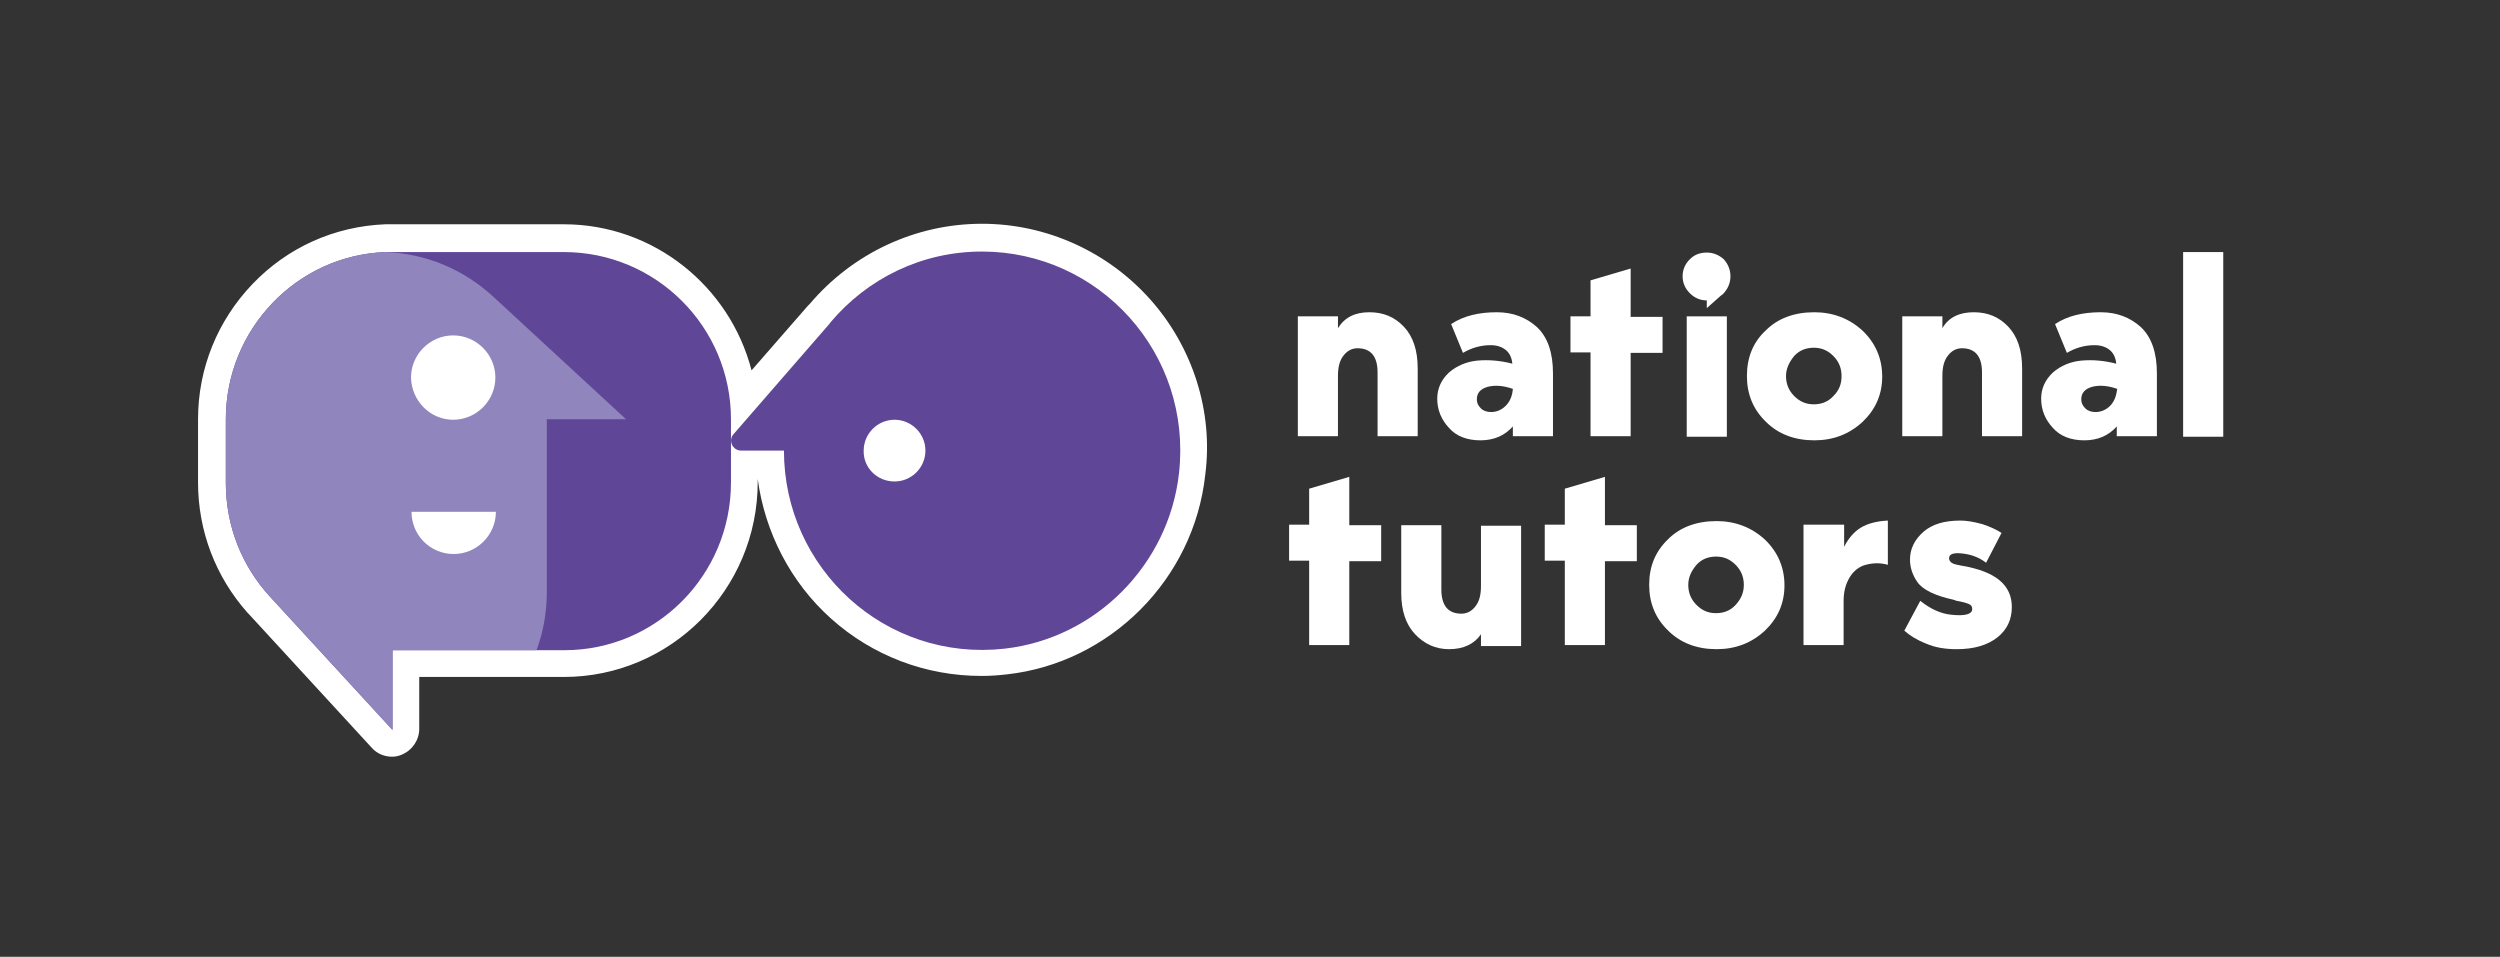
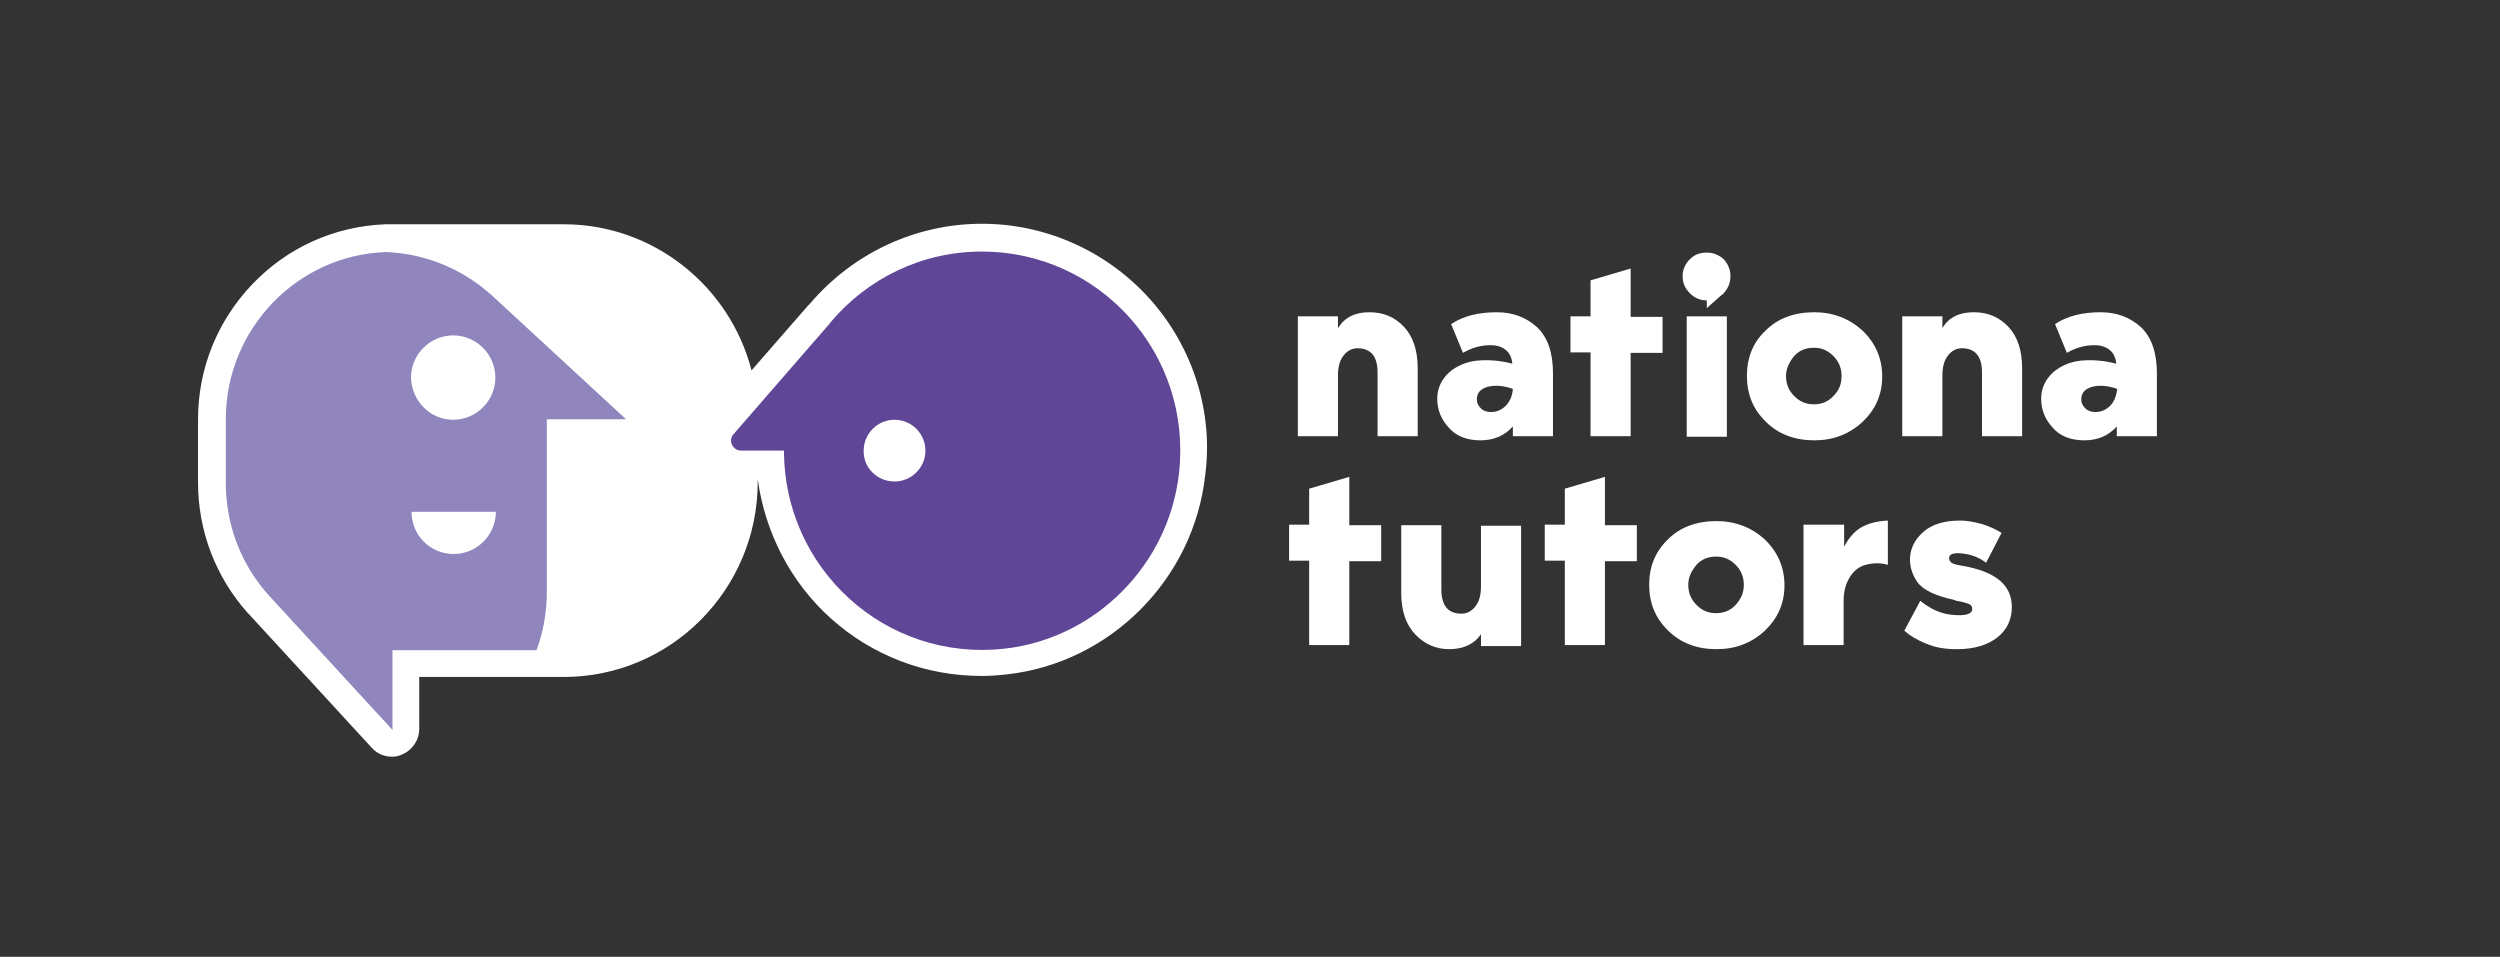
<svg xmlns="http://www.w3.org/2000/svg" version="1.1" id="Layer_1" x="0px" y="0px" viewBox="0 0 486 186" style="enable-background:new 0 0 486 186;" xml:space="preserve">
  <rect x="0" y="0" width="486" height="186" fill="#333333" stroke="none" />
  <style type="text/css">
	.st0{fill:#FFFFFF;}
	.st1{fill:#604696;}
	.st2{fill:#9185BE;}
</style>
  <path class="st0" d="M223.6,58.2c-8.3-9.3-20.2-14.7-32.7-14.7c-12.9,0-25.1,5.7-33.5,15.6c0,0,0,0-0.1,0.1l-0.3,0.3l-10.9,12.5  c-4.2-16.3-19-28.4-36.5-28.4H76.3c-0.4,0-0.9,0-1.4,0C65,44,55.9,48.1,49.1,55.2c-6.8,7.1-10.6,16.4-10.6,26.3v12.3  c0,9.4,3.4,18.3,9.6,25.3c0.1,0.1,0.2,0.2,0.3,0.3l23.9,26c1,1.1,2.4,1.7,3.9,1.7c0.6,0,1.3-0.1,1.9-0.4c2-0.8,3.4-2.8,3.4-5v-10.1  h28.1c20.8,0,37.7-17,37.7-37.9v-0.6c1.4,10.4,6.4,20.1,14.2,27.1c8.1,7.3,18.5,11.2,29.3,11.2c1.6,0,3.2-0.1,4.9-0.3  c20.1-2.2,36.4-18.5,38.6-38.8C235.9,80.1,231.9,67.5,223.6,58.2z" />
-   <path class="st1" d="M142.1,81.5v12.3c0,18-14.5,32.6-32.4,32.6H76.3v15.5l-23.9-26v0c-5.3-5.8-8.5-13.5-8.5-22V81.5  C43.9,64,57.7,49.6,75,49c0.4,0,0.8,0,1.2,0h33.4C127.6,49,142.1,63.6,142.1,81.5z" />
  <path class="st2" d="M121.7,81.5h-15.4v33.6c0,4-0.7,7.8-2,11.3H76.3v15.5l-23.9-26v0c-5.3-5.8-8.5-13.5-8.5-22V81.5  C43.9,64,57.7,49.6,75,49c8,0.3,15.2,3.5,20.7,8.5L121.7,81.5z" />
  <path class="st0" d="M88.1,81.6c4.5,0,8.2-3.7,8.2-8.2c0-4.5-3.7-8.2-8.2-8.2c-4.5,0-8.2,3.7-8.2,8.2C80,77.9,83.6,81.6,88.1,81.6z" />
  <path class="st0" d="M80,99.5c0,4.5,3.6,8.2,8.2,8.2c4.5,0,8.2-3.7,8.2-8.2H80z" />
  <path class="st1" d="M144.1,87.6h8.3c0,22.9,19.7,41.1,42.9,38.5c17.7-2,31.9-16.3,33.9-34.1c2.6-23.4-15.6-43.1-38.3-43.1  c-11.8,0-22.3,5.3-29.4,13.7l-0.3,0.4l-18.6,21.4C141.5,85.6,142.4,87.6,144.1,87.6z" />
  <path class="st0" d="M173.9,93.6c3.3,0,6-2.7,6-6c0-3.3-2.7-6-6-6c-3.3,0-6,2.7-6,6C167.8,90.9,170.5,93.6,173.9,93.6z" />
  <path class="st0" d="M266.2,60.7c2.7,0,4.9,0.9,6.7,2.8c1.8,1.9,2.7,4.6,2.7,8.1v13.2h-7.8V72.4c0-3.1-1.3-4.7-3.9-4.7  c-1.1,0-2,0.5-2.7,1.4c-0.8,1-1.1,2.3-1.1,4v11.7h-7.8V61.5h7.8v2.3C261.4,61.7,263.4,60.7,266.2,60.7z" />
  <path class="st0" d="M301.9,72.6v12.2h-7.8v-1.9c-1.6,1.8-3.7,2.7-6.3,2.7c-2.6,0-4.7-0.8-6.1-2.4c-1.5-1.6-2.3-3.5-2.3-5.7  c0-2,0.8-3.7,2.3-5.1c1.5-1.3,3.4-2.1,5.5-2.3c2.2-0.2,4.5,0,6.8,0.6c-0.1-1.1-0.5-2-1.2-2.6c-0.7-0.6-1.7-1-3-1  c-1.9,0-3.7,0.5-5.4,1.5l-2.3-5.6c2.4-1.6,5.4-2.3,8.9-2.3c3.1,0,5.7,1,7.8,2.9C300.9,65.6,301.9,68.6,301.9,72.6z M294.1,75.6  c-1.7-0.6-3.4-0.8-4.9-0.4c-1.4,0.4-2.1,1.2-2.1,2.4c0,0.8,0.3,1.3,0.8,1.8c0.5,0.5,1.2,0.7,2,0.7c1,0,2-0.4,2.8-1.2  C293.5,78.1,294,77,294.1,75.6z" />
  <path class="st0" d="M317,84.8h-7.8V68.5h-3.9v-7h3.9v-7l7.8-2.3v9.4h6.2v7H317V84.8z" />
  <path class="st0" d="M327.9,61.5v23.4h7.8V61.5H327.9z" />
  <path class="st0" d="M336.4,53.7c0,1.3-0.5,2.4-1.3,3.3c-0.2,0.2-0.4,0.4-0.6,0.5l-2.7,2.4v-1.5c-1.3,0-2.4-0.5-3.3-1.4  c-0.9-0.9-1.4-2-1.4-3.3s0.5-2.4,1.4-3.3c0.9-0.9,2-1.3,3.3-1.3c1.3,0,2.4,0.5,3.3,1.3C335.9,51.3,336.4,52.4,336.4,53.7z" />
  <path class="st0" d="M352.7,60.7c3.6,0,6.8,1.2,9.4,3.6c2.5,2.4,3.8,5.4,3.8,8.9c0,3.5-1.3,6.4-3.8,8.8c-2.6,2.4-5.7,3.6-9.4,3.6  c-3.8,0-7-1.2-9.4-3.6c-2.5-2.4-3.7-5.4-3.7-8.9c0-3.6,1.2-6.6,3.7-8.9C345.6,61.9,348.8,60.7,352.7,60.7z M347.2,73.1  c0,1.5,0.5,2.8,1.6,3.9c1.1,1.1,2.3,1.6,3.8,1.6c1.5,0,2.8-0.5,3.8-1.6c1.1-1.1,1.6-2.3,1.6-3.9c0-1.5-0.5-2.8-1.6-3.9  c-1.1-1.1-2.3-1.6-3.8-1.6c-1.5,0-2.8,0.5-3.8,1.6C347.8,70.4,347.2,71.7,347.2,73.1z" />
  <path class="st0" d="M383.7,60.7c2.7,0,4.9,0.9,6.7,2.8c1.8,1.9,2.7,4.6,2.7,8.1v13.2h-7.8V72.4c0-3.1-1.3-4.7-3.9-4.7  c-1.1,0-2,0.5-2.7,1.4c-0.8,1-1.1,2.3-1.1,4v11.7h-7.8V61.5h7.8v2.3C378.8,61.7,380.9,60.7,383.7,60.7z" />
  <path class="st0" d="M419.3,72.6v12.2h-7.8v-1.9c-1.6,1.8-3.7,2.7-6.3,2.7c-2.6,0-4.7-0.8-6.1-2.4c-1.5-1.6-2.3-3.5-2.3-5.7  c0-2,0.8-3.7,2.3-5.1c1.5-1.3,3.4-2.1,5.5-2.3c2.2-0.2,4.5,0,6.8,0.6c-0.1-1.1-0.5-2-1.2-2.6c-0.7-0.6-1.7-1-3-1  c-1.9,0-3.7,0.5-5.4,1.5l-2.3-5.6c2.4-1.6,5.4-2.3,8.9-2.3c3.1,0,5.7,1,7.8,2.9C418.3,65.6,419.3,68.6,419.3,72.6z M411.6,75.6  c-1.7-0.6-3.4-0.8-4.9-0.4c-1.4,0.4-2.1,1.2-2.1,2.4c0,0.8,0.3,1.3,0.8,1.8c0.5,0.5,1.2,0.7,2,0.7c1,0,2-0.4,2.8-1.2  C411,78.1,411.4,77,411.6,75.6z" />
-   <path class="st0" d="M424.4,84.8V49h7.8v35.9H424.4z" />
+   <path class="st0" d="M424.4,84.8V49h7.8H424.4z" />
  <path class="st0" d="M262.3,125.4h-7.8v-16.4h-3.9v-7h3.9v-7l7.8-2.3v9.4h6.2v7h-6.2V125.4z" />
  <path class="st0" d="M281.7,126.2c-2.6,0-4.8-1-6.6-2.9c-1.8-1.9-2.7-4.6-2.7-8v-13.2h7.8v12.5c0,3.1,1.3,4.7,3.9,4.7  c1.1,0,2-0.5,2.7-1.4c0.8-1,1.1-2.3,1.1-4v-11.7h7.8v23.4h-7.8v-2.3C286.6,125.2,284.5,126.2,281.7,126.2z" />
  <path class="st0" d="M312,125.4h-7.8v-16.4h-3.9v-7h3.9v-7l7.8-2.3v9.4h6.2v7H312V125.4z" />
  <path class="st0" d="M333.7,101.3c3.6,0,6.8,1.2,9.4,3.6c2.5,2.4,3.8,5.4,3.8,8.9c0,3.5-1.3,6.4-3.8,8.8c-2.6,2.4-5.7,3.6-9.4,3.6  c-3.8,0-7-1.2-9.4-3.6c-2.5-2.4-3.7-5.4-3.7-8.9c0-3.6,1.2-6.5,3.7-8.9C326.6,102.5,329.8,101.3,333.7,101.3z M328.2,113.7  c0,1.5,0.5,2.8,1.6,3.9c1.1,1.1,2.3,1.6,3.8,1.6c1.5,0,2.8-0.5,3.8-1.6s1.6-2.3,1.6-3.9c0-1.5-0.5-2.8-1.6-3.9  c-1.1-1.1-2.3-1.6-3.8-1.6c-1.5,0-2.8,0.5-3.8,1.6C328.8,111,328.2,112.2,328.2,113.7z" />
  <path class="st0" d="M358.5,102v4.3c0.8-1.6,1.9-2.9,3.2-3.7c1.3-0.8,3.1-1.3,5.3-1.4v8.6c-1.4-0.4-2.8-0.4-4.3,0  c-1.2,0.3-2.3,1.1-3.1,2.4s-1.2,2.8-1.2,4.6v8.6h-7.8v-23.4L358.5,102L358.5,102z" />
  <path class="st0" d="M381.5,110c6.4,1.1,9.6,3.7,9.6,8c0,2.4-0.9,4.4-2.8,5.9c-1.9,1.5-4.5,2.3-7.9,2.3c-2.2,0-4.2-0.3-6-1.1  c-1.8-0.7-3.2-1.6-4.2-2.5l3.1-5.8c2,1.6,4,2.5,6,2.7c2.7,0.3,4.1-0.1,4.1-1.1c0-0.5-0.2-0.8-0.7-1c-0.5-0.2-1.2-0.4-2.3-0.6  c-0.1,0-0.2,0-0.3-0.1c-0.1,0-0.2-0.1-0.3-0.1c-3.6-0.8-6-1.9-7.1-3.5c-0.9-1.3-1.4-2.8-1.4-4.3c0-2.1,0.9-3.9,2.6-5.4  c1.7-1.5,4.1-2.2,7.2-2.2c1.1,0,2.5,0.2,4.3,0.7c1.5,0.5,2.8,1.1,3.7,1.7l-3,5.8c-1.3-1-2.8-1.6-4.6-1.8c-1.7-0.2-2.6,0.1-2.6,0.9  c0,0.4,0.2,0.7,0.5,0.9C379.8,109.7,380.5,109.8,381.5,110z" />
</svg>